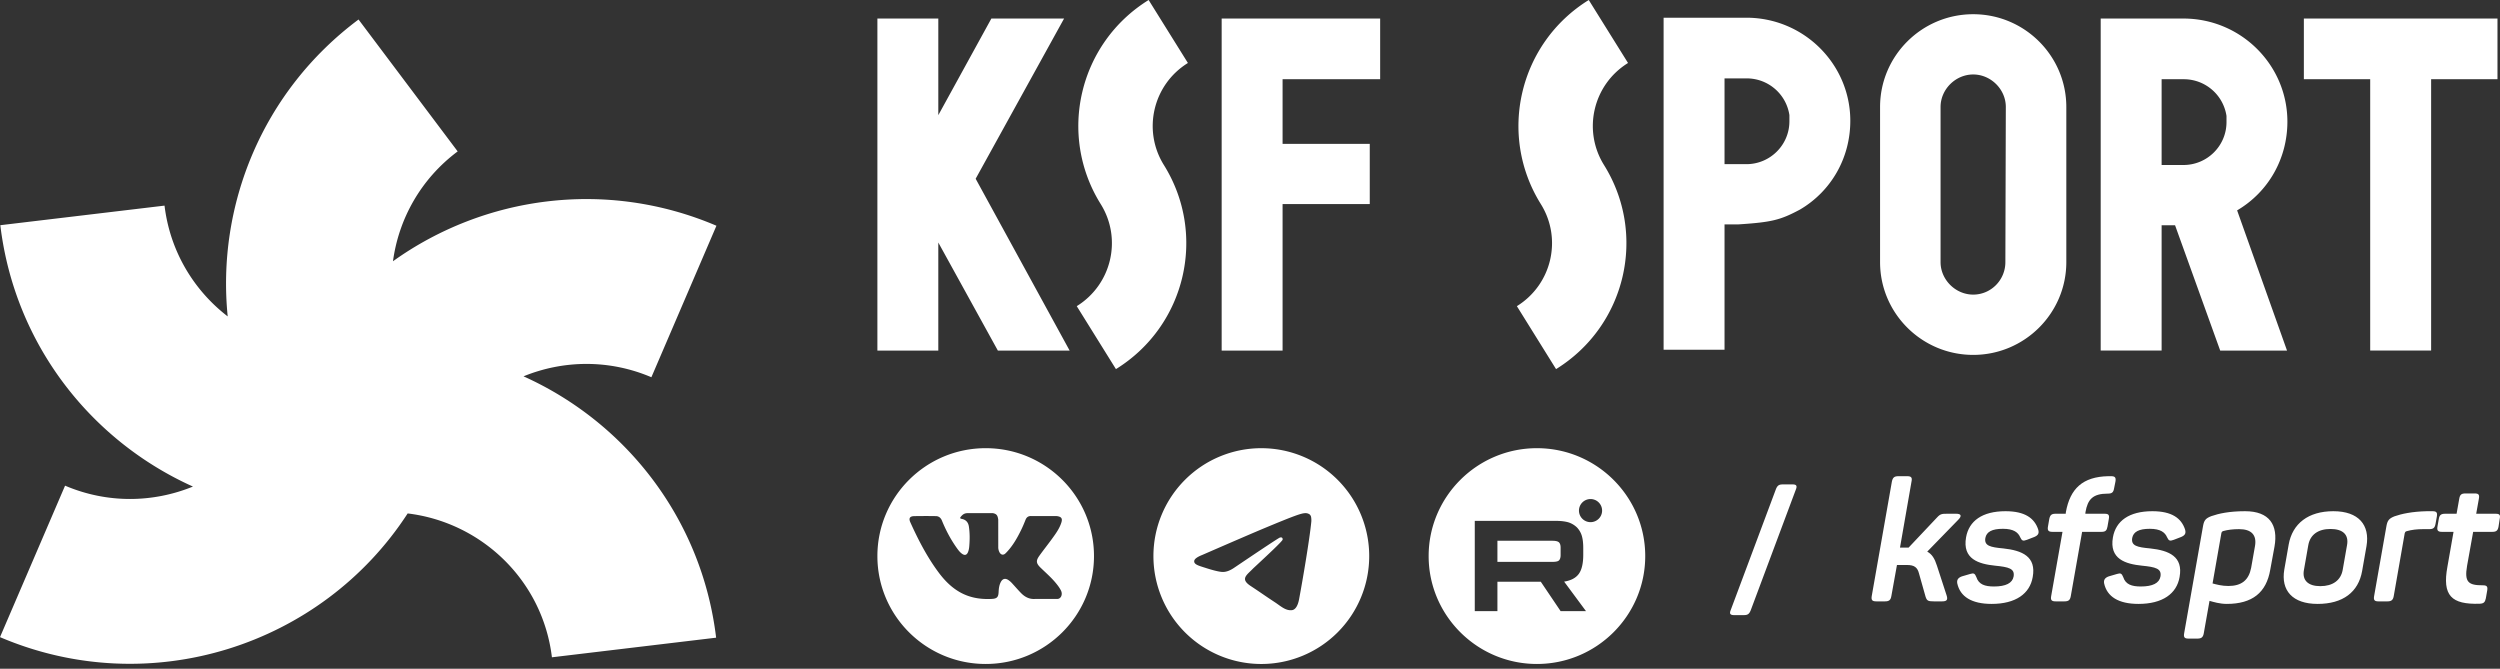
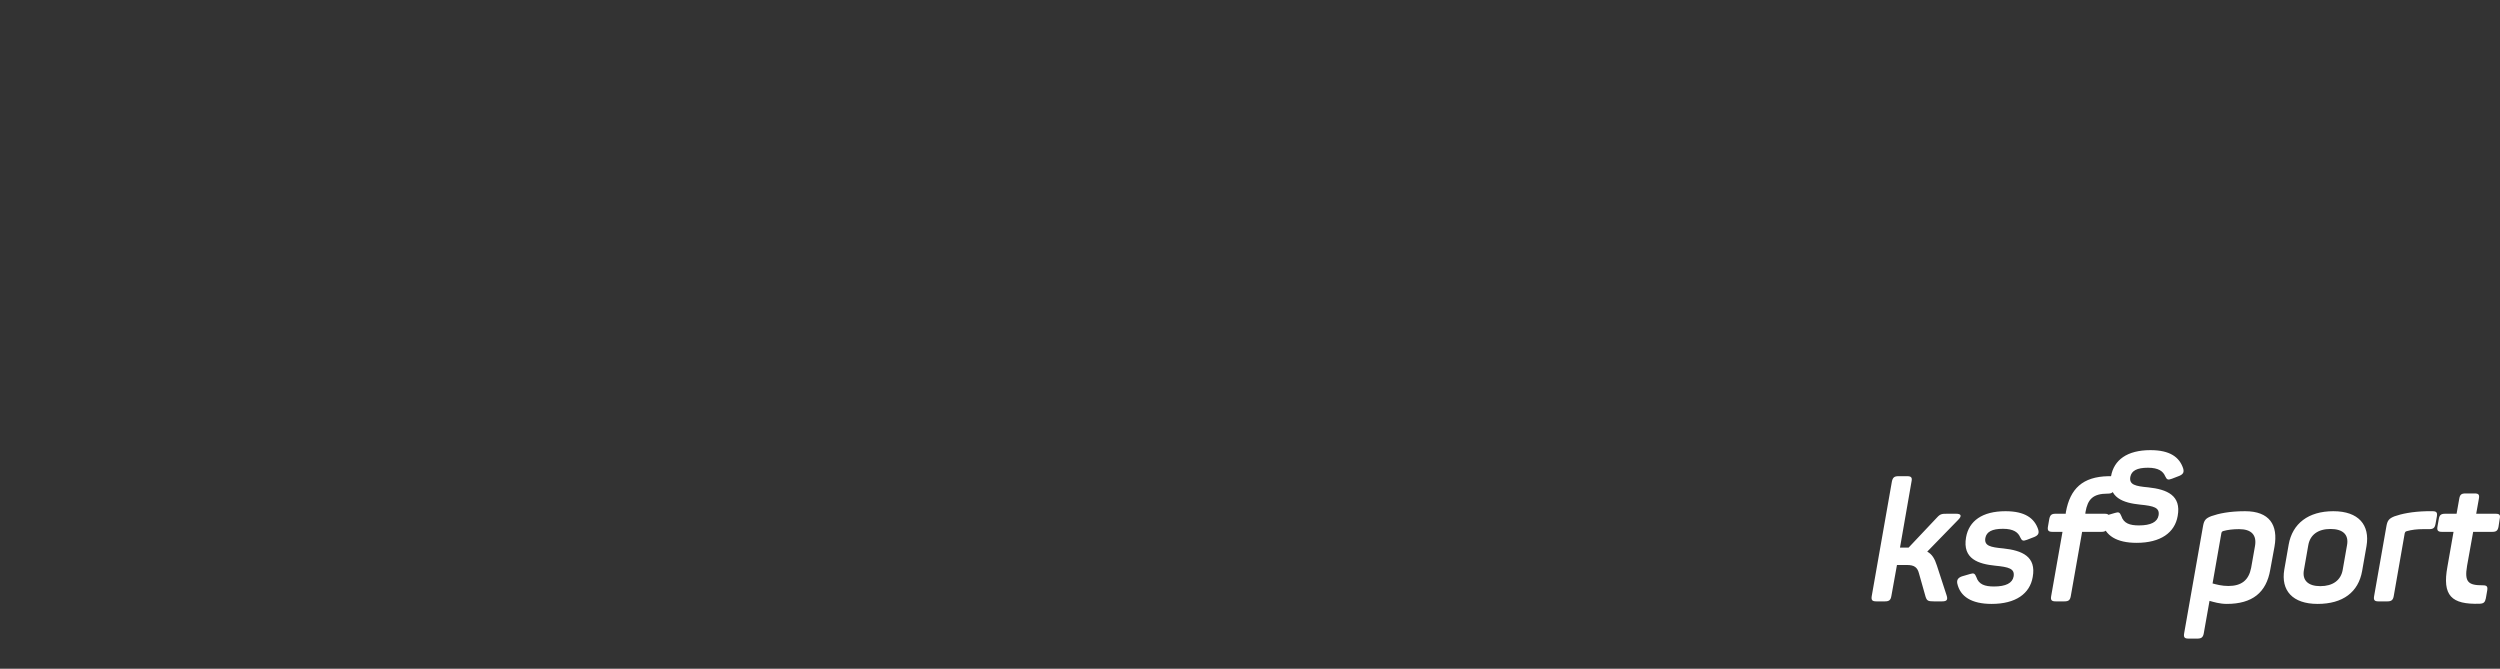
<svg xmlns="http://www.w3.org/2000/svg" width="400" height="107" fill="none">
  <rect width="100%" height="100%" fill="#333333" stroke="none" />
-   <path fill="#fff" fill-rule="evenodd" d="M83.763 60.213c6.335-2.59 13.665-2.751 20.459.145l10.409-24.24c-17.683-7.541-37.2-4.74-51.755 5.683.916-6.76 4.44-13.164 10.353-17.575L57.366 3.12C41.97 14.61 34.649 32.85 36.432 50.625c-5.42-4.172-9.229-10.415-10.107-17.726L.051 36.032c2.288 19.03 14.48 34.47 30.821 41.818-6.336 2.589-13.665 2.753-20.461-.144L0 101.942c24.052 10.26 51.484 1.379 65.227-19.792 11.825 1.427 21.6 10.708 23.08 23.017l26.274-3.138c-2.286-19.028-14.479-34.468-30.819-41.816zM228.583 88.971c0-9.517 7.773-17.262 17.324-17.262 9.555 0 17.33 7.745 17.33 17.262 0 9.52-7.775 17.264-17.33 17.264-9.551 0-17.324-7.744-17.324-17.264m51.527 8.69 7.25-19.396c.193-.515.084-.759-.543-.759h-1.551c-.627 0-.873.162-1.119.759l-7.252 19.396c-.193.514-.084.758.571.758h1.525c.627 0 .873-.161 1.119-.758M157.711 71.709c-9.568 0-17.328 7.73-17.328 17.265s7.76 17.261 17.328 17.261c9.57 0 17.327-7.728 17.327-17.261 0-9.536-7.757-17.265-17.327-17.265m8.79 19.13c.807.786 1.661 1.526 2.386 2.393.32.384.624.78.855 1.228.329.634.031 1.333-.54 1.37l-3.55-.001c-.916.076-1.647-.292-2.261-.915-.491-.5-.947-1.031-1.419-1.546a3.4 3.4 0 0 0-.639-.567c-.485-.313-.905-.216-1.183.287-.282.512-.345 1.08-.374 1.652-.037.833-.29 1.051-1.129 1.089-1.796.084-3.499-.186-5.081-1.088-1.394-.795-2.477-1.918-3.419-3.19-1.833-2.474-3.236-5.194-4.498-7.99-.285-.63-.077-.967.621-.979a99 99 0 0 1 3.475-.003c.471.009.783.277.965.72.627 1.535 1.394 2.996 2.355 4.35.256.36.518.72.89.975.412.28.725.187.919-.269.124-.29.178-.603.205-.913.092-1.067.104-2.133-.058-3.197-.098-.664-.473-1.094-1.138-1.22-.34-.064-.288-.19-.124-.383.284-.332.553-.54 1.087-.54h4.014c.632.124.772.407.858 1.04l.004 4.442c-.008.245.122.971.565 1.133.356.117.589-.166.803-.39.96-1.016 1.646-2.217 2.257-3.46.274-.547.507-1.114.734-1.681.167-.422.43-.629.907-.62l3.862.004c.114 0 .229.001.341.02.65.111.828.39.628 1.022-.317.995-.933 1.822-1.536 2.654-.644.887-1.333 1.744-1.971 2.639-.588.816-.54 1.225.189 1.935m52.573-1.866a17.265 17.265 0 0 1-17.264 17.263 17.263 17.263 0 1 1 17.264-17.263m-16.645-4.519q-2.52 1.05-10.069 4.337-1.224.486-1.284.955c-.064.524.594.73 1.488 1.013l.379.12c.88.287 2.067.621 2.682.634.561.012 1.185-.215 1.873-.692q7.055-4.76 7.281-4.81c.108-.027.26-.057.359.033.102.089.09.26.08.304-.064.279-2.648 2.679-3.983 3.922-.417.388-.713.662-.773.724q-.2.206-.406.402c-.82.789-1.433 1.38.032 2.348.705.466 1.271.847 1.834 1.232.613.42 1.225.835 2.02 1.358.201.129.395.27.583.403.714.51 1.36.966 2.151.893.462-.043.94-.474 1.181-1.77.571-3.057 1.696-9.68 1.955-12.41a3 3 0 0 0-.028-.679.73.73 0 0 0-.246-.468 1.13 1.13 0 0 0-.669-.201c-.647.01-1.647.358-6.44 2.352m46.551-1.115h-13.017v14.438h3.624V93.08h6.942l3.169 4.698h4.058l-3.494-4.718q1.627-.26 2.342-1.234c.478-.65.717-1.689.717-3.075v-1.082c0-.822-.088-1.472-.239-1.97a3.3 3.3 0 0 0-.782-1.32 3.5 3.5 0 0 0-1.344-.801c-.52-.15-1.173-.238-1.976-.238m-9.393 6.559h8.808c.499 0 .847-.064 1.021-.217.172-.15.281-.432.281-.865v-1.212c0-.412-.109-.694-.281-.844-.174-.152-.522-.239-1.021-.239h-8.808zm14.9-6.355a1.85 1.85 0 0 0 1.85-1.847 1.85 1.85 0 0 0-1.85-1.849 1.85 1.85 0 0 0-1.853 1.849 1.85 1.85 0 0 0 1.853 1.847M186.221 26.403c-3.464-5.567-1.738-12.875 3.844-16.325L183.782 0c-11.162 6.91-14.604 21.535-7.663 32.661 3.462 5.556 1.744 12.87-3.838 16.324l6.269 10.072c11.176-6.91 14.61-21.527 7.671-32.656zM195.466 56.091h9.747V32.652h13.949v-9.636h-13.949V12.675h15.612V2.966h-25.359zM156.105 28.6l15.039 27.495h-11.485l-9.53-17.293v17.293h-9.746V2.963h9.746v15.462l8.492-15.462h11.634zM256.641 26.403c-3.465-5.567-1.738-12.875 3.844-16.325L254.202 0c-11.163 6.91-14.605 21.535-7.663 32.661 3.462 5.556 1.744 12.87-3.839 16.324l6.269 10.072c11.177-6.91 14.61-21.527 7.671-32.656zM368.618 12.672h10.613V56.09h9.749V12.672h10.616V2.964h-30.978zM330.611 17.12v24.82c0 8.183-6.683 14.843-14.897 14.843-8.226 0-14.903-6.66-14.903-14.844V17.12c0-8.19 6.677-14.845 14.903-14.845 8.214 0 14.897 6.655 14.897 14.846M310.49 41.94c0 2.814 2.39 5.197 5.223 5.197 2.842 0 5.146-2.326 5.146-5.197l.072-24.827c0-2.818-2.391-5.197-5.218-5.197-2.833 0-5.223 2.38-5.223 5.204zM357.938 33.66l7.985 22.432h-10.691l-7.223-20.051h-2.15v20.05h-9.748V2.967h13.242c9.168 0 16.63 7.4 16.63 16.499 0 5.932-3.051 11.258-8.045 14.195m-8.519-20.984h-3.56v13.723h3.494c3.804 0 6.887-3.075 6.887-6.862v-.98a6.9 6.9 0 0 0-6.821-5.881M288.004 33.526c-3.152 1.683-4.505 2.032-9.929 2.381h-2.15V55.96h-9.748V2.833h13.242c9.168 0 16.63 7.4 16.63 16.498 0 5.933-3.052 11.26-8.045 14.195m-8.519-20.984h-3.56v13.724h3.494c3.804 0 6.887-3.076 6.887-6.862v-.98a6.9 6.9 0 0 0-6.821-5.882" clip-rule="evenodd" />
-   <path fill="#fff" d="M311.444 95.218c.243.73.081 1.001-.704 1.001h-1.326c-.948 0-1.11-.108-1.327-.758l-1.055-3.735c-.244-.947-.758-1.326-1.895-1.326h-1.624l-.893 4.953c-.108.65-.352.866-1.028.866h-1.381c-.676 0-.839-.216-.73-.866l3.22-18.296c.136-.65.379-.867 1.056-.867h1.38c.677 0 .839.217.704.867l-1.84 10.555h1.38l4.52-4.79c.568-.623.812-.623 1.732-.623h1.353c.812 0 .948.352.325.974l-4.953 5.089c.758.406 1.191 1.11 1.543 2.22zM314.572 85.961c.461-2.598 2.572-4.168 6.307-4.168 3.139 0 4.628 1.137 5.223 2.896.19.623.028.947-.595 1.218l-1.191.46c-.649.244-.812.162-1.083-.406-.324-.758-1.028-1.353-2.76-1.353-1.759 0-2.626.487-2.815 1.461-.217 1.272.812 1.489 2.869 1.678 3.031.325 5.305 1.3 4.709 4.575-.46 2.68-2.733 4.303-6.577 4.303-3.193 0-5.034-1.164-5.494-3.275-.108-.568.135-.92.758-1.137l1.299-.379c.595-.189.758-.08 1.001.515.379 1.163 1.354 1.488 2.815 1.488 1.895 0 2.95-.541 3.14-1.597.216-1.272-.785-1.515-2.95-1.732-2.599-.27-5.278-1.028-4.656-4.547M337.767 76.19c.65 0 .812.217.704.867l-.217 1.082c-.108.65-.352.84-1.001.84-2.409 0-3.221.92-3.573 2.95l-.027.27h3.086c.622 0 .785.19.676.812l-.216 1.245c-.108.623-.325.839-.948.839h-3.112l-1.813 10.285c-.109.623-.352.84-1.002.84h-1.434c-.65 0-.812-.218-.704-.84l1.813-10.285h-1.624c-.622 0-.812-.216-.703-.839l.216-1.245c.135-.623.379-.812 1.002-.812h1.624l.027-.27c.676-3.736 2.679-5.657 6.793-5.739zM338.07 85.961c.46-2.598 2.571-4.168 6.306-4.168 3.14 0 4.629 1.137 5.224 2.896.189.623.027.947-.595 1.218l-1.191.46c-.65.244-.812.162-1.083-.406-.325-.758-1.029-1.353-2.761-1.353-1.759 0-2.625.487-2.815 1.461-.216 1.272.812 1.489 2.869 1.678 3.032.325 5.305 1.3 4.71 4.575-.46 2.68-2.734 4.303-6.577 4.303-3.194 0-5.034-1.164-5.494-3.275-.109-.568.135-.92.757-1.137l1.3-.379c.595-.189.757-.08 1.001.515.379 1.163 1.353 1.488 2.815 1.488 1.894 0 2.95-.541 3.139-1.597.217-1.272-.784-1.515-2.95-1.732-2.598-.27-5.278-1.028-4.655-4.547M353.821 82.578c1.164-.406 2.842-.785 5.386-.785 3.898 0 5.332 2.192 4.709 5.684l-.676 3.68c-.623 3.655-2.869 5.468-6.956 5.468-1.11 0-2.084-.298-2.761-.487l-.92 5.196c-.108.623-.379.84-1.001.84h-1.462c-.622 0-.785-.217-.677-.84l3.032-17.213c.162-.866.406-1.191 1.326-1.543m6.983 4.763c.298-1.759-.596-2.679-2.544-2.679-1.029 0-1.814.108-2.517.298-.244.08-.271.162-.325.352l-1.408 8.038c.596.163 1.489.406 2.518.406 2.138 0 3.274-.947 3.653-2.896zM366.19 87.125c.596-3.356 3.14-5.332 7.146-5.332 4.06 0 5.873 2.22 5.305 5.576l-.704 4.005c-.595 3.357-3.058 5.251-7.118 5.251-4.006 0-5.901-2.138-5.332-5.494zm9.338.081c.298-1.65-.649-2.571-2.652-2.571-1.976 0-3.248.92-3.546 2.571l-.704 4.006c-.297 1.624.65 2.571 2.626 2.571 2.003 0 3.275-.947 3.572-2.571zM388.302 81.793h.893c.623 0 .812.19.704.84l-.216 1.19c-.109.623-.352.839-.975.839h-.974c-1.056 0-1.895.108-2.653.325-.243.054-.27.19-.324.325l-1.76 10.068c-.108.623-.379.84-1.001.84h-1.462c-.622 0-.785-.218-.676-.84l1.976-11.232c.162-.866.406-1.191 1.299-1.543 1.082-.379 2.76-.758 5.169-.812M395.949 78.951c.623 0 .785.19.677.812l-.433 2.436h3.113c.622 0 .784.19.649.812l-.189 1.245c-.109.623-.352.839-.975.839h-3.085l-.975 5.44c-.46 2.653.244 3.113 2.518 3.113.649 0 .812.19.703.839l-.216 1.245c-.136.65-.352.839-1.002.866-4.493.135-6.008-1.272-5.142-5.954l.974-5.549h-1.867c-.623 0-.812-.216-.704-.839l.216-1.245c.109-.623.379-.812 1.002-.812h1.84l.433-2.436c.109-.622.352-.812.975-.812z" />
+   <path fill="#fff" d="M311.444 95.218c.243.73.081 1.001-.704 1.001h-1.326c-.948 0-1.11-.108-1.327-.758l-1.055-3.735c-.244-.947-.758-1.326-1.895-1.326h-1.624l-.893 4.953c-.108.65-.352.866-1.028.866h-1.381c-.676 0-.839-.216-.73-.866l3.22-18.296c.136-.65.379-.867 1.056-.867h1.38c.677 0 .839.217.704.867l-1.84 10.555h1.38l4.52-4.79c.568-.623.812-.623 1.732-.623h1.353c.812 0 .948.352.325.974l-4.953 5.089c.758.406 1.191 1.11 1.543 2.22zM314.572 85.961c.461-2.598 2.572-4.168 6.307-4.168 3.139 0 4.628 1.137 5.223 2.896.19.623.028.947-.595 1.218l-1.191.46c-.649.244-.812.162-1.083-.406-.324-.758-1.028-1.353-2.76-1.353-1.759 0-2.626.487-2.815 1.461-.217 1.272.812 1.489 2.869 1.678 3.031.325 5.305 1.3 4.709 4.575-.46 2.68-2.733 4.303-6.577 4.303-3.193 0-5.034-1.164-5.494-3.275-.108-.568.135-.92.758-1.137l1.299-.379c.595-.189.758-.08 1.001.515.379 1.163 1.354 1.488 2.815 1.488 1.895 0 2.95-.541 3.14-1.597.216-1.272-.785-1.515-2.95-1.732-2.599-.27-5.278-1.028-4.656-4.547M337.767 76.19c.65 0 .812.217.704.867l-.217 1.082c-.108.65-.352.84-1.001.84-2.409 0-3.221.92-3.573 2.95l-.027.27h3.086c.622 0 .785.19.676.812l-.216 1.245c-.108.623-.325.839-.948.839h-3.112l-1.813 10.285c-.109.623-.352.84-1.002.84h-1.434c-.65 0-.812-.218-.704-.84l1.813-10.285h-1.624c-.622 0-.812-.216-.703-.839l.216-1.245c.135-.623.379-.812 1.002-.812h1.624l.027-.27c.676-3.736 2.679-5.657 6.793-5.739zc.46-2.598 2.571-4.168 6.306-4.168 3.14 0 4.629 1.137 5.224 2.896.189.623.027.947-.595 1.218l-1.191.46c-.65.244-.812.162-1.083-.406-.325-.758-1.029-1.353-2.761-1.353-1.759 0-2.625.487-2.815 1.461-.216 1.272.812 1.489 2.869 1.678 3.032.325 5.305 1.3 4.71 4.575-.46 2.68-2.734 4.303-6.577 4.303-3.194 0-5.034-1.164-5.494-3.275-.109-.568.135-.92.757-1.137l1.3-.379c.595-.189.757-.08 1.001.515.379 1.163 1.353 1.488 2.815 1.488 1.894 0 2.95-.541 3.139-1.597.217-1.272-.784-1.515-2.95-1.732-2.598-.27-5.278-1.028-4.655-4.547M353.821 82.578c1.164-.406 2.842-.785 5.386-.785 3.898 0 5.332 2.192 4.709 5.684l-.676 3.68c-.623 3.655-2.869 5.468-6.956 5.468-1.11 0-2.084-.298-2.761-.487l-.92 5.196c-.108.623-.379.84-1.001.84h-1.462c-.622 0-.785-.217-.677-.84l3.032-17.213c.162-.866.406-1.191 1.326-1.543m6.983 4.763c.298-1.759-.596-2.679-2.544-2.679-1.029 0-1.814.108-2.517.298-.244.08-.271.162-.325.352l-1.408 8.038c.596.163 1.489.406 2.518.406 2.138 0 3.274-.947 3.653-2.896zM366.19 87.125c.596-3.356 3.14-5.332 7.146-5.332 4.06 0 5.873 2.22 5.305 5.576l-.704 4.005c-.595 3.357-3.058 5.251-7.118 5.251-4.006 0-5.901-2.138-5.332-5.494zm9.338.081c.298-1.65-.649-2.571-2.652-2.571-1.976 0-3.248.92-3.546 2.571l-.704 4.006c-.297 1.624.65 2.571 2.626 2.571 2.003 0 3.275-.947 3.572-2.571zM388.302 81.793h.893c.623 0 .812.19.704.84l-.216 1.19c-.109.623-.352.839-.975.839h-.974c-1.056 0-1.895.108-2.653.325-.243.054-.27.19-.324.325l-1.76 10.068c-.108.623-.379.84-1.001.84h-1.462c-.622 0-.785-.218-.676-.84l1.976-11.232c.162-.866.406-1.191 1.299-1.543 1.082-.379 2.76-.758 5.169-.812M395.949 78.951c.623 0 .785.19.677.812l-.433 2.436h3.113c.622 0 .784.19.649.812l-.189 1.245c-.109.623-.352.839-.975.839h-3.085l-.975 5.44c-.46 2.653.244 3.113 2.518 3.113.649 0 .812.19.703.839l-.216 1.245c-.136.65-.352.839-1.002.866-4.493.135-6.008-1.272-5.142-5.954l.974-5.549h-1.867c-.623 0-.812-.216-.704-.839l.216-1.245c.109-.623.379-.812 1.002-.812h1.84l.433-2.436c.109-.622.352-.812.975-.812z" />
</svg>